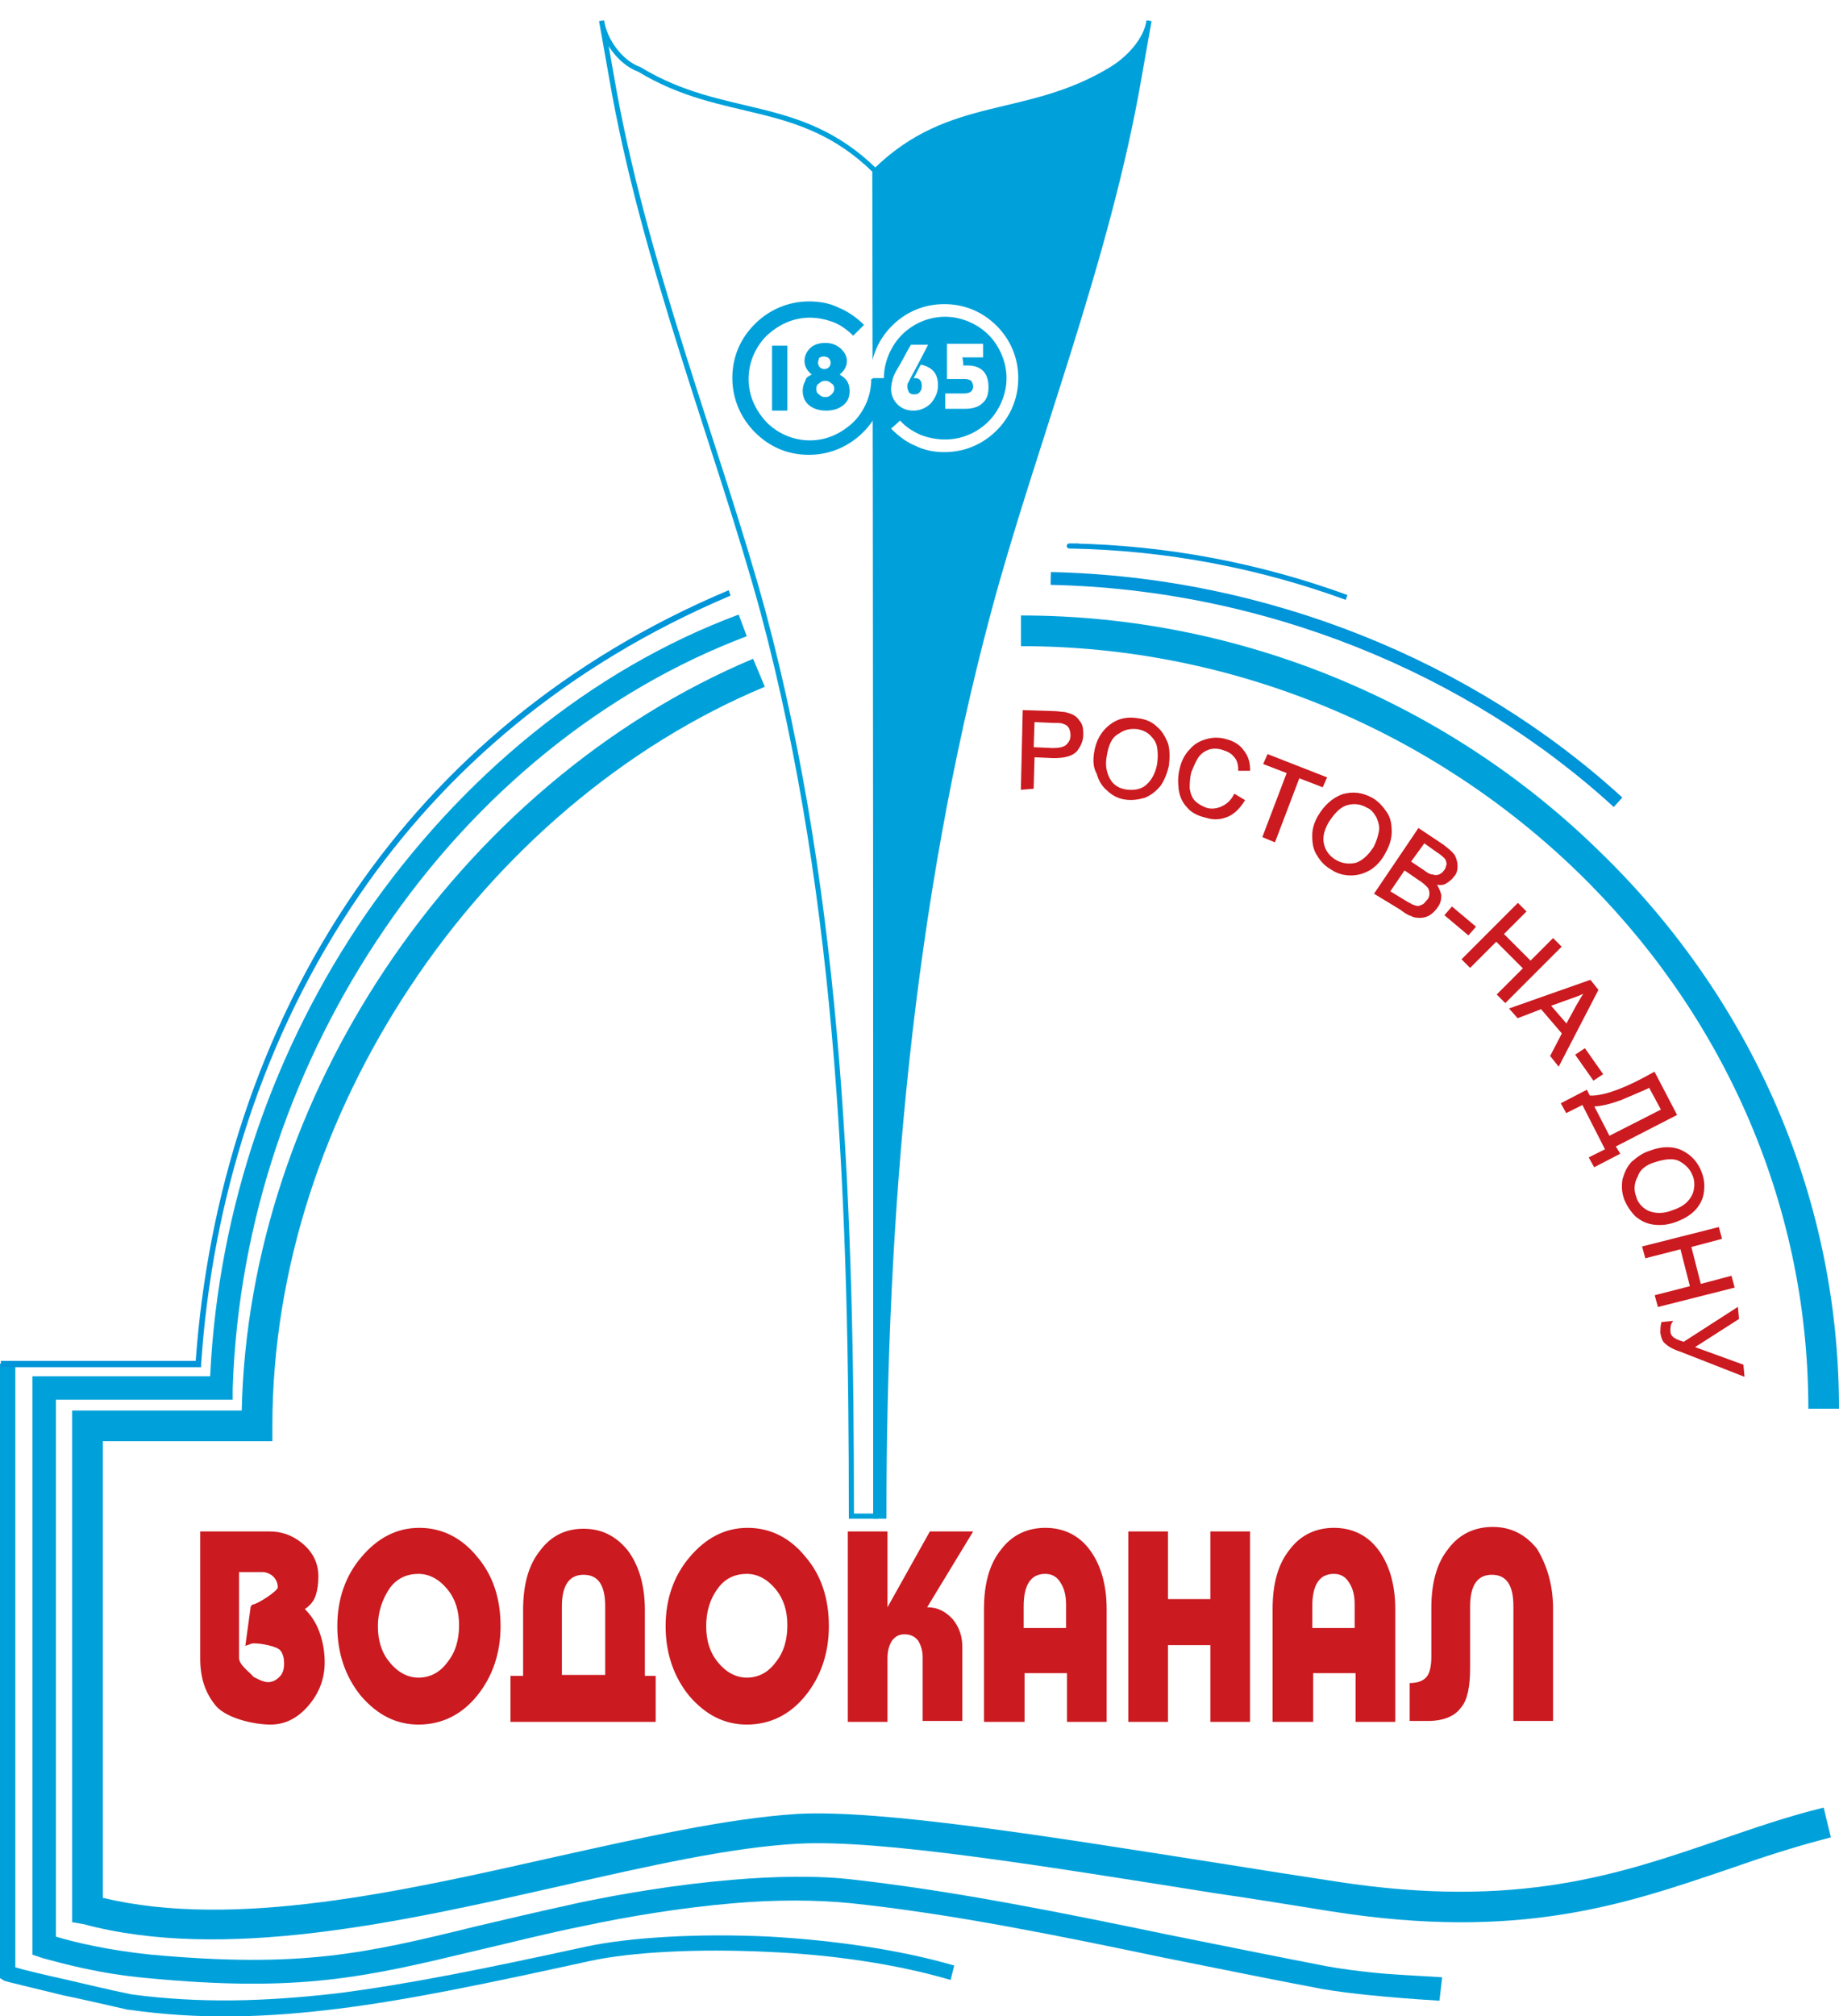
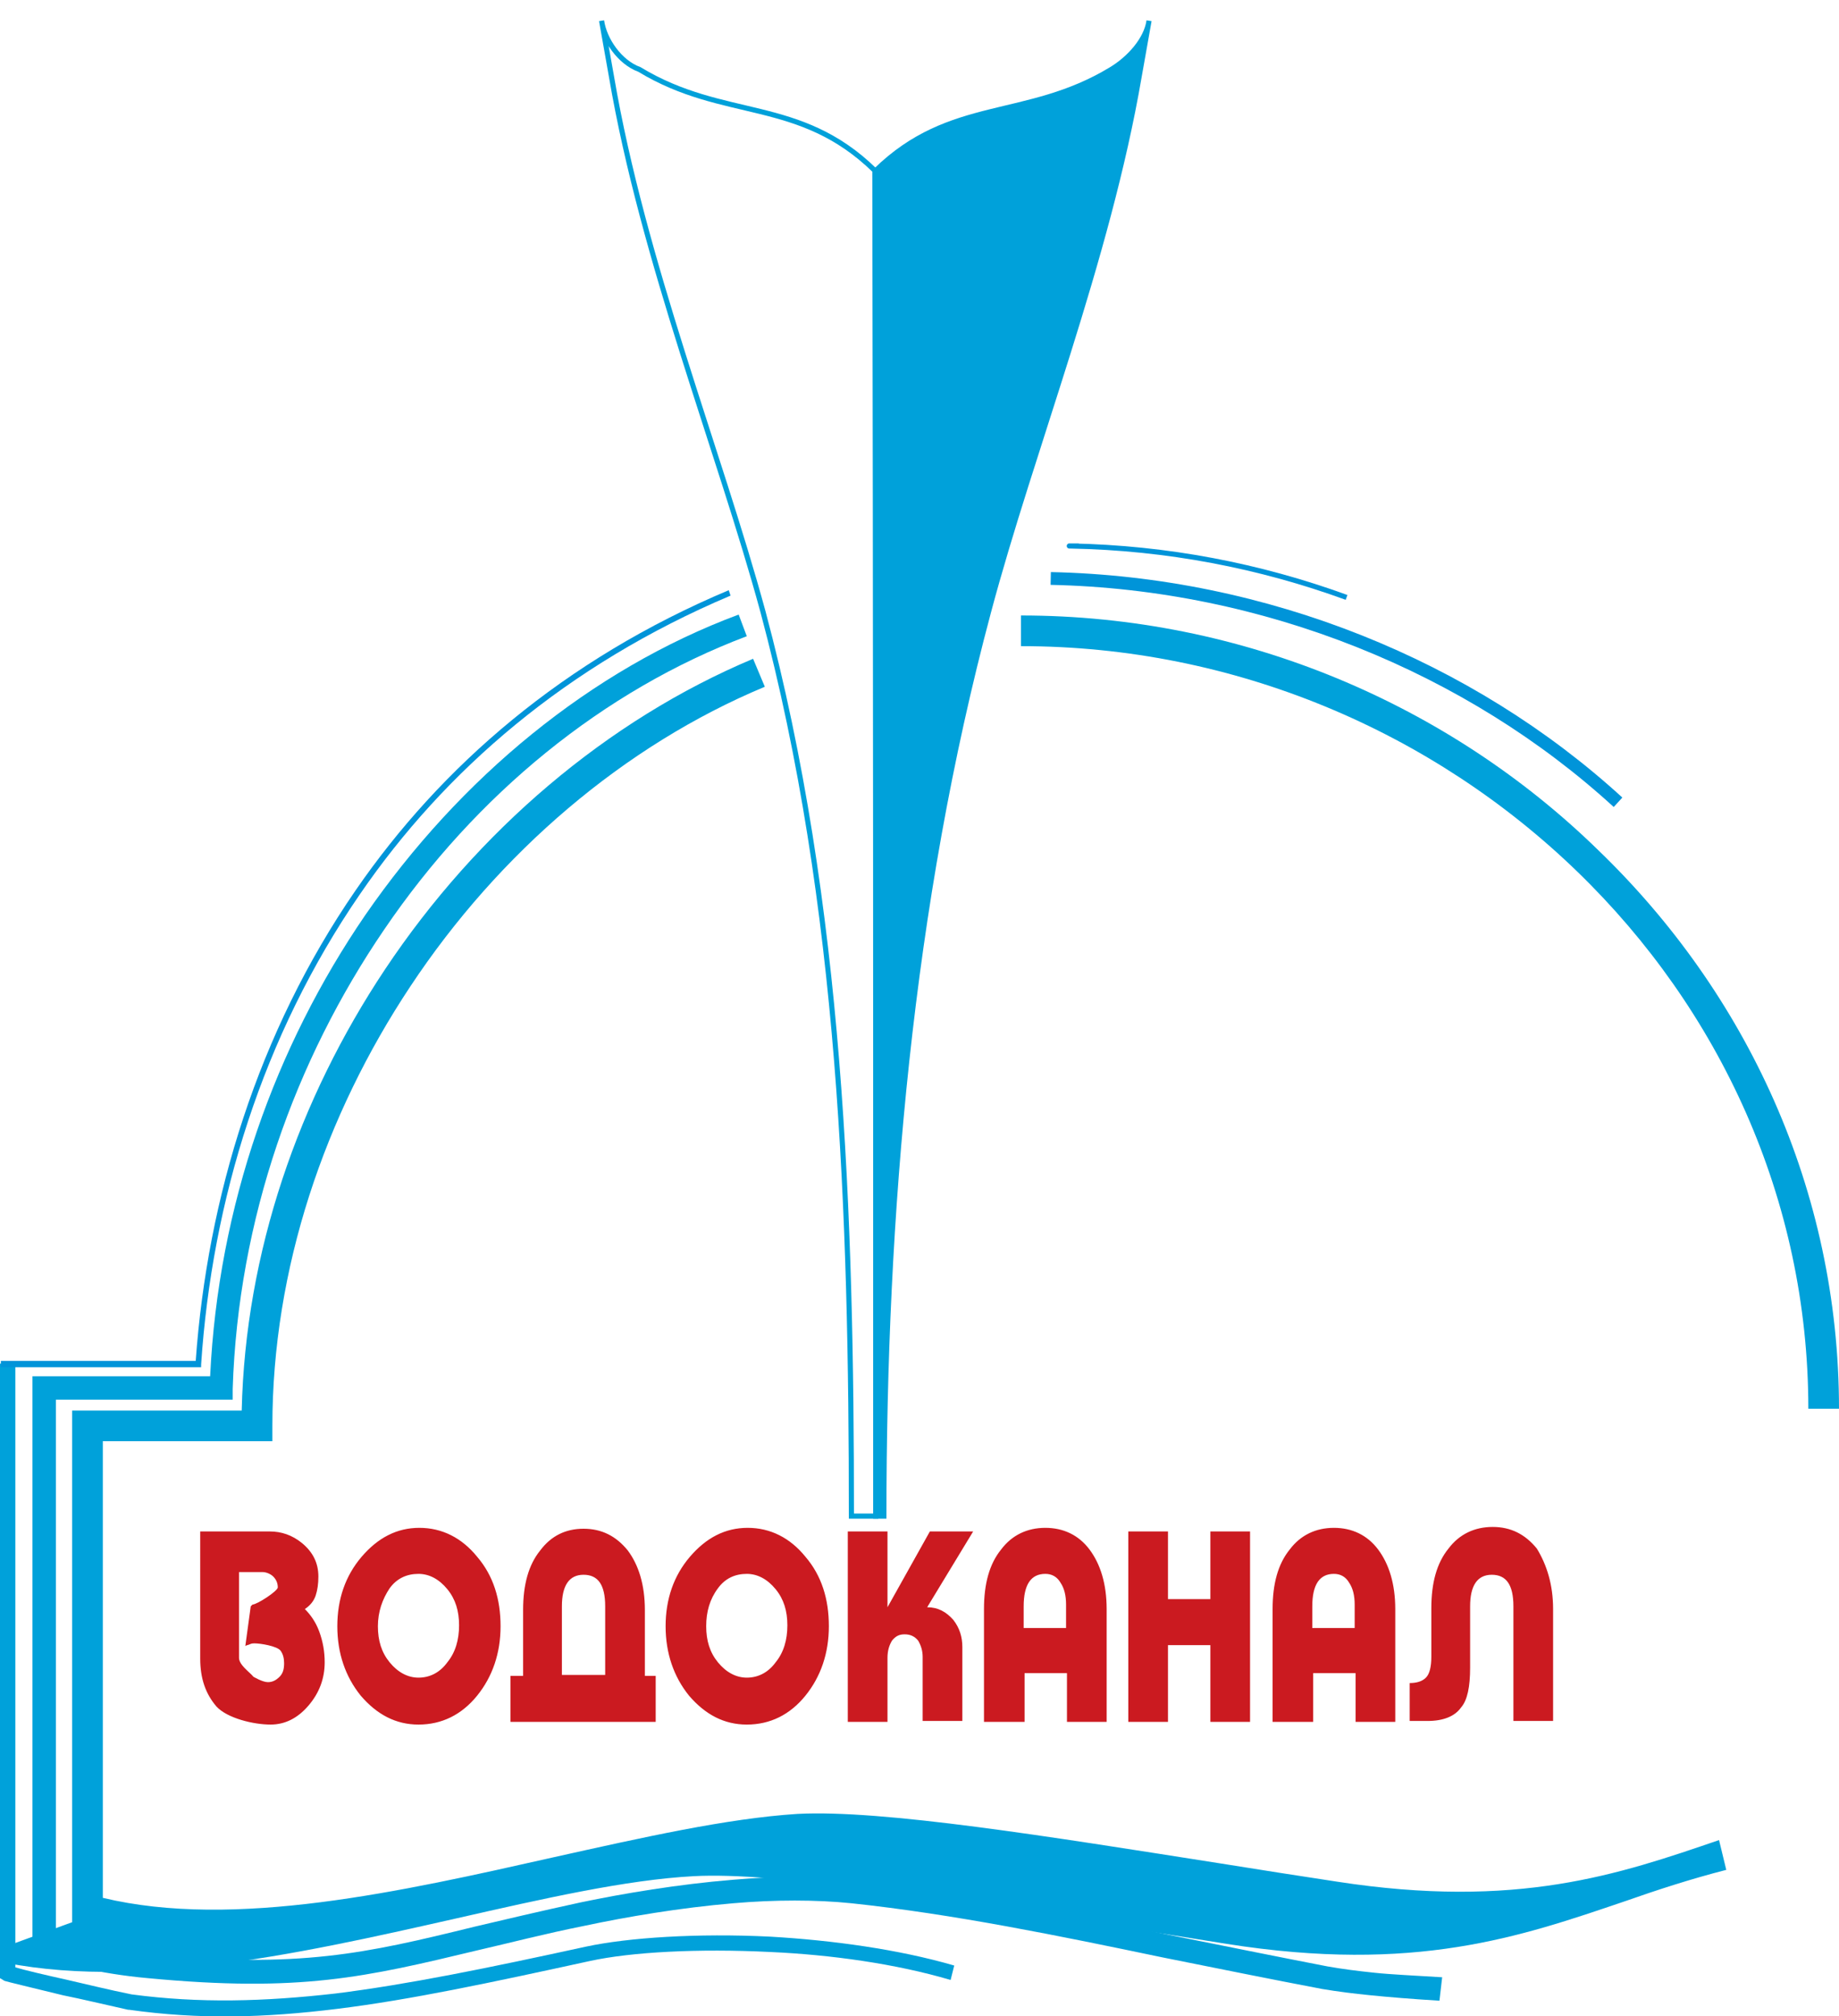
<svg xmlns="http://www.w3.org/2000/svg" xmlns:xlink="http://www.w3.org/1999/xlink" version="1.1" id="Слой_1" x="0px" y="0px" viewBox="0 0 203.9 223.4" style="enable-background:new 0 0 203.9 223.4;" xml:space="preserve">
  <style type="text/css"> .st0{fill-rule:evenodd;clip-rule:evenodd;fill:none;stroke:#00A1DA;stroke-width:0.567;stroke-miterlimit:22.926;} .st1{fill-rule:evenodd;clip-rule:evenodd;fill:#00A1DA;stroke:#00A1DA;stroke-width:0.567;stroke-miterlimit:22.926;} .st2{fill-rule:evenodd;clip-rule:evenodd;fill:#00A1DA;} .st3{fill-rule:evenodd;clip-rule:evenodd;fill:none;stroke:#0094D9;stroke-width:1.417;stroke-miterlimit:22.926;} .st4{fill-rule:evenodd;clip-rule:evenodd;fill:#0094D9;} .st5{fill-rule:evenodd;clip-rule:evenodd;fill:none;stroke:#0094D9;stroke-width:0.567;stroke-miterlimit:22.926;} .st6{fill-rule:evenodd;clip-rule:evenodd;fill:#CB1A20;stroke:#CB1A20;stroke-width:0.216;stroke-miterlimit:22.926;} .st7{fill-rule:evenodd;clip-rule:evenodd;fill:#CB1A20;} .st8{fill-rule:evenodd;clip-rule:evenodd;fill:#FFFFFF;} </style>
  <g>
    <path class="st0" d="M97.1,168h-2.7c0-33.4-1.1-67.7-9.8-100.2C79.7,49.8,71.3,29,67.8,8.5l-1.1-6.2c0.3,2.1,2,4.6,4.2,5.4 c9.4,5.7,17.7,3,26.1,11.2C97.1,69.8,97.1,117.1,97.1,168z" />
    <g>
      <defs>
        <path id="SVGID_1_" d="M97.1,168.2h-2.7h-0.2V168c0-16.7-0.3-33.6-1.7-50.4c-1.4-16.8-3.8-33.5-8.2-49.7 c-2-7.5-5.2-15.5-8.6-23.8c-4.7-11.6-9.5-23.6-11.6-35.6l-1-5.9c0-0.1,0-0.2-0.1-0.3l0,0h0l0,0l0.4-0.1l0.1,0.3 c0.2,1,0.7,2,1.4,2.8c0.7,0.9,1.6,1.7,2.7,2.1c3.9,1.5,8.1,2.1,12.4,2.6c6.1,0.8,12.2,1.6,17.2,5.2l0.1,0.1v0.1V168v0.2H97.1z" />
      </defs>
      <clipPath id="SVGID_2_">
        <use xlink:href="#SVGID_1_" style="overflow:visible;" />
      </clipPath>
      <g style="clip-path:url(#SVGID_2_);">
        <image style="overflow:visible;" width="185" height="897" transform="matrix(0.185 0 0 0.185 63.12 2.285)"> </image>
      </g>
    </g>
    <g>
      <g>
        <defs>
          <rect id="SVGID_3_" x="97.4" y="0" width="35.4" height="170.5" />
        </defs>
        <clipPath id="SVGID_4_">
          <use xlink:href="#SVGID_3_" style="overflow:visible;" />
        </clipPath>
        <g style="clip-path:url(#SVGID_4_);">
          <image style="overflow:visible;" width="192" height="922" transform="matrix(0.184 0 0 0.185 97.395 0)"> </image>
        </g>
      </g>
    </g>
    <path class="st1" d="M98,168h-0.9c0-50.9,0-98.2,0-149.1c8.3-8.1,16.7-5.5,26.1-11.2c2-1.2,3.9-3.3,4.2-5.4l-1.1,6.2 c-3.5,20.4-11.9,41.3-16.7,59.3C100.9,100.3,98,134.6,98,168z" />
    <path class="st2" d="M159.6,221.7c-3.2-0.2-5.6-0.4-7.6-0.6c-2-0.2-3.6-0.4-5.4-0.7c-5.8-1.1-11.7-2.3-17.7-3.5 c-11.5-2.4-23.2-4.8-34.5-6c-3.9-0.4-8.5-0.4-13.1,0c-5.9,0.5-11.8,1.5-16.5,2.5c-4.5,0.9-8.3,1.9-11.8,2.7 c-12.5,3-19.7,4.7-36.6,3.1c-5.6-0.5-9.7-1.7-11.6-2.2l-0.3-0.1l-0.9-0.3l0-1l0-61.8v-1.3l1.3,0l18.4,0 c0.9-18.9,7.2-36.5,17.2-51.1C51,86.2,65.5,74.2,81.9,68.1l0.9,2.4c-15.9,6-30,17.5-40.2,32.5c-9.9,14.5-16.2,32.1-16.8,50.9l0,1.2 l-1.2,0l-18.4,0l0,59.5c2,0.6,5.7,1.5,10.6,2c16.5,1.5,23.6-0.1,35.8-3.1c3.4-0.8,7.2-1.7,11.8-2.7c4.8-1,10.8-2,16.8-2.5 c4.7-0.4,9.5-0.5,13.6,0c11.4,1.3,23.2,3.7,34.8,6.1c6,1.2,11.9,2.4,17.6,3.5c1.7,0.3,3.3,0.5,5.2,0.7c1.9,0.2,4.3,0.3,7.5,0.5 L159.6,221.7z" />
    <path class="st2" d="M105.4,219.4c-6.1-1.8-13.3-2.8-20-3.1c-8-0.4-15.4,0-20,1c-11,2.4-19.9,4.3-28,5.3c-8.1,1-15.3,1.2-23.1,0.1 l-0.1,0c-2.7-0.6-5.2-1.2-7.2-1.6v0c-3.7-0.9-6.2-1.5-6.5-1.6L0,219.2v-0.6v-67.5h1.7V218c1,0.3,3.1,0.8,5.8,1.4l0,0 c2.2,0.5,4.6,1.1,7.1,1.6c7.5,1,14.7,0.8,22.6-0.1c8-1,16.8-2.8,27.8-5.2c4.7-1,12.3-1.5,20.4-1.1c6.9,0.4,14.2,1.4,20.4,3.2 L105.4,219.4z" />
-     <path class="st2" d="M84.8,76.1c-15.6,6.5-29.5,18.4-39.3,33.2C36,123.6,30.2,140.6,30.2,158v1.7l-1.7,0l-17.1,0l0,50.6 c14.6,3.5,33.1-0.7,50-4.5c9.9-2.2,19.2-4.3,27-4.8c9.4-0.5,27.9,2.5,47,5.5c4.4,0.7,8.8,1.4,12.8,2c20,3.1,31.3-0.8,42.4-4.6 c3.8-1.3,7.5-2.6,11.6-3.6l0.8,3.3c-3.9,1-7.6,2.2-11.3,3.5c-11.5,3.9-23.2,8-44.1,4.7c-4.4-0.7-8.6-1.4-12.8-2 c-18.9-3-37.2-6-46.3-5.5c-7.5,0.4-16.7,2.5-26.4,4.7c-17.7,4-37.3,8.4-52.9,4.2L8,213v-1.3L8,158l0-1.7l1.7,0l17.1,0 c0.4-17.5,6.3-34.5,15.9-48.9C52.9,92.1,67.3,79.8,83.5,73L84.8,76.1L84.8,76.1z M113.2,68.2v3.4c23.7,0,45.7,9.5,61.7,25 c15.7,15.2,25.6,36.2,25.6,59.5h3.4c0-24.3-10.3-46.1-26.7-61.9C160.7,78.1,137.8,68.2,113.2,68.2z" />
+     <path class="st2" d="M84.8,76.1c-15.6,6.5-29.5,18.4-39.3,33.2C36,123.6,30.2,140.6,30.2,158v1.7l-1.7,0l-17.1,0l0,50.6 c14.6,3.5,33.1-0.7,50-4.5c9.9-2.2,19.2-4.3,27-4.8c9.4-0.5,27.9,2.5,47,5.5c4.4,0.7,8.8,1.4,12.8,2c20,3.1,31.3-0.8,42.4-4.6 l0.8,3.3c-3.9,1-7.6,2.2-11.3,3.5c-11.5,3.9-23.2,8-44.1,4.7c-4.4-0.7-8.6-1.4-12.8-2 c-18.9-3-37.2-6-46.3-5.5c-7.5,0.4-16.7,2.5-26.4,4.7c-17.7,4-37.3,8.4-52.9,4.2L8,213v-1.3L8,158l0-1.7l1.7,0l17.1,0 c0.4-17.5,6.3-34.5,15.9-48.9C52.9,92.1,67.3,79.8,83.5,73L84.8,76.1L84.8,76.1z M113.2,68.2v3.4c23.7,0,45.7,9.5,61.7,25 c15.7,15.2,25.6,36.2,25.6,59.5h3.4c0-24.3-10.3-46.1-26.7-61.9C160.7,78.1,137.8,68.2,113.2,68.2z" />
    <path class="st3" d="M179.4,88.9c-16.4-15-39.1-24.3-62.9-24.8" />
    <path class="st4" d="M81,66c-18.2,7.7-31.7,19.4-41.1,33.1c-10.8,15.7-16.4,34-17.6,52.1l0,0.3h-0.3l-21.9,0v-0.7l21.6,0 c1.3-18.1,6.9-36.4,17.7-52.1c9.5-13.8,23.1-25.6,41.4-33.3L81,66z" />
    <path class="st5" d="M149.3,66.2c-9.6-3.5-19.9-5.5-30.6-5.7c-0.7,0,1.4,0,0.7,0" />
-     <path class="st6" d="M113.3,87.4l0.2-8.6l3.2,0.1c0.6,0,1,0.1,1.3,0.1c0.4,0.1,0.8,0.2,1.1,0.4c0.3,0.2,0.5,0.5,0.7,0.8 c0.2,0.4,0.2,0.8,0.2,1.2c0,0.7-0.3,1.3-0.7,1.8c-0.5,0.5-1.3,0.7-2.5,0.7l-2.2-0.1l-0.1,3.5L113.3,87.4L113.3,87.4z M114.5,82.9 l2.2,0.1c0.7,0,1.3-0.1,1.6-0.4c0.3-0.3,0.5-0.6,0.5-1.1c0-0.4-0.1-0.7-0.2-0.9c-0.2-0.3-0.4-0.4-0.7-0.5c-0.2-0.1-0.5-0.1-1.1-0.1 l-2.2-0.1L114.5,82.9L114.5,82.9z M121.4,83.5c0.2-1.4,0.8-2.4,1.7-3.1c0.9-0.7,1.9-0.9,3.1-0.7c0.8,0.1,1.5,0.4,2,0.9 c0.6,0.5,0.9,1.1,1.2,1.8c0.2,0.7,0.2,1.5,0.1,2.4c-0.2,0.9-0.5,1.6-0.9,2.2c-0.5,0.6-1,1-1.7,1.3c-0.7,0.2-1.4,0.3-2.1,0.2 c-0.8-0.1-1.5-0.5-2-1c-0.6-0.5-0.9-1.1-1.1-1.8C121.3,85,121.3,84.3,121.4,83.5L121.4,83.5z M122.6,83.8c-0.2,1,0,1.9,0.4,2.6 c0.4,0.7,1.1,1.1,1.9,1.2c0.8,0.1,1.6,0,2.2-0.5c0.6-0.5,1.1-1.3,1.3-2.4c0.1-0.7,0.1-1.3,0-1.9c-0.1-0.6-0.4-1-0.8-1.4 c-0.4-0.4-0.9-0.6-1.4-0.7c-0.8-0.1-1.5,0-2.2,0.5C123.2,81.6,122.8,82.5,122.6,83.8L122.6,83.8z M136.9,88.1l1,0.6 c-0.5,0.8-1.1,1.4-1.8,1.7c-0.7,0.3-1.5,0.4-2.4,0.1c-0.9-0.2-1.6-0.6-2-1.1c-0.5-0.5-0.8-1.2-0.9-1.9c-0.1-0.8-0.1-1.5,0.1-2.3 c0.2-0.9,0.6-1.6,1.1-2.1c0.5-0.6,1.1-0.9,1.8-1.1c0.7-0.2,1.4-0.2,2.1,0c0.8,0.2,1.5,0.6,1.9,1.2c0.5,0.6,0.7,1.3,0.7,2.1l-1.1,0 c0-0.7-0.2-1.2-0.5-1.5c-0.3-0.4-0.7-0.6-1.3-0.8c-0.6-0.2-1.2-0.2-1.7,0c-0.5,0.2-0.9,0.5-1.2,1c-0.3,0.5-0.5,1-0.7,1.5 c-0.2,0.7-0.2,1.4-0.2,1.9c0.1,0.6,0.3,1.1,0.6,1.4c0.4,0.4,0.8,0.6,1.3,0.8c0.6,0.2,1.2,0.1,1.7-0.1 C136.1,89.2,136.6,88.7,136.9,88.1L136.9,88.1z M140.1,92.7l2.7-7.1l-2.6-1l0.4-0.9l6.4,2.5l-0.4,0.9l-2.6-1l-2.7,7.1L140.1,92.7 L140.1,92.7z M146.2,90.5c-0.4,0.7-0.6,1.4-0.6,2.1c0,0.8,0.1,1.5,0.5,2.1c0.4,0.7,0.9,1.2,1.6,1.6c0.6,0.4,1.3,0.6,2.1,0.6 c0.7,0,1.4-0.2,2.1-0.6c0.6-0.4,1.2-1,1.6-1.8c0.4-0.7,0.7-1.5,0.7-2.3c0-0.8-0.1-1.5-0.5-2.1c-0.4-0.6-0.9-1.2-1.6-1.6 c-1.1-0.6-2.1-0.7-3.2-0.4C147.8,88.5,146.9,89.3,146.2,90.5L146.2,90.5z M147.2,91.1c-0.5,0.9-0.7,1.7-0.5,2.5 c0.2,0.8,0.7,1.4,1.4,1.8c0.7,0.4,1.5,0.5,2.3,0.3c0.8-0.3,1.4-0.9,2-1.8c0.3-0.6,0.5-1.2,0.6-1.8c0.1-0.6-0.1-1.1-0.3-1.6 c-0.3-0.5-0.6-0.9-1.1-1.1c-0.7-0.4-1.4-0.5-2.2-0.3C148.6,89.3,147.9,90,147.2,91.1L147.2,91.1z M152.5,99l4.8-7.1l2.7,1.8 c0.5,0.4,0.9,0.7,1.2,1.1c0.2,0.4,0.3,0.8,0.3,1.2c0,0.4-0.1,0.8-0.4,1.1c-0.2,0.3-0.5,0.5-0.8,0.7c-0.3,0.2-0.7,0.2-1.2,0.1 c0.3,0.4,0.5,0.9,0.6,1.3c0,0.5-0.1,0.9-0.4,1.3c-0.2,0.3-0.5,0.6-0.8,0.8c-0.3,0.2-0.7,0.3-1,0.3c-0.3,0-0.7,0-1-0.2 c-0.4-0.1-0.8-0.4-1.2-0.7L152.5,99L152.5,99z M156.3,95.5l1.5,1c0.4,0.3,0.7,0.5,1,0.5c0.3,0.1,0.5,0.1,0.8,0 c0.2-0.1,0.4-0.2,0.6-0.5c0.2-0.2,0.2-0.5,0.3-0.7c0-0.3-0.1-0.5-0.2-0.7c-0.2-0.2-0.5-0.5-1-0.8l-1.4-1L156.3,95.5L156.3,95.5z M154,98.8l1.7-2.5l1.6,1.1c0.5,0.3,0.8,0.6,1,0.8c0.2,0.2,0.3,0.5,0.3,0.8c0,0.3-0.1,0.6-0.3,0.8c-0.2,0.2-0.3,0.4-0.5,0.5 c-0.2,0.1-0.4,0.2-0.6,0.2c-0.2,0-0.4-0.1-0.7-0.2c-0.1-0.1-0.4-0.2-0.7-0.4L154,98.8L154,98.8z M160.3,101.4l2.5,2.1l0.7-0.8 l-2.5-2.1L160.3,101.4L160.3,101.4z M162.2,106.3l6.1-6.1l0.8,0.8l-2.5,2.5l3.1,3.1l2.5-2.5l0.8,0.8l-6.1,6.1l-0.8-0.8l2.9-2.9 l-3.1-3.1l-2.9,2.9L162.2,106.3L162.2,106.3z M167.5,111.8l0.8,0.9l2.6-1l2.4,2.8l-1.3,2.5l0.8,1l4.3-8.3l-0.8-1L167.5,111.8 L167.5,111.8z M171.8,111.4l1.9,2.2l1.2-2.2c0.4-0.7,0.7-1.2,1-1.6c-0.5,0.3-1,0.5-1.6,0.7L171.8,111.4L171.8,111.4z M174.8,116.9 l0.9-0.6l1.9,2.7l-0.9,0.6L174.8,116.9L174.8,116.9z M183.4,118.9l-1.1,0.6c-2.8,1.5-4.9,2.1-6.1,2l-0.3-0.6l-2.7,1.4l0.5,0.9 l1.8-0.9l2.6,5.1l-1.8,0.9l0.5,0.9l2.7-1.4L179,127l6.8-3.5L183.4,118.9L183.4,118.9z M184.3,123l-5.9,3l-1.8-3.5 c0.9,0,2-0.3,3.1-0.7c1.2-0.5,2.1-0.9,2.8-1.2l0.4-0.2L184.3,123L184.3,123z M183,127.6c1.3-0.5,2.5-0.5,3.5,0 c1,0.5,1.7,1.3,2.1,2.4c0.3,0.8,0.3,1.5,0.2,2.2c-0.1,0.7-0.5,1.4-1,1.9c-0.5,0.5-1.2,0.9-2,1.2c-0.8,0.3-1.6,0.4-2.4,0.3 c-0.8-0.1-1.4-0.4-2-0.9c-0.5-0.5-0.9-1.1-1.2-1.8c-0.3-0.8-0.3-1.5-0.2-2.2c0.2-0.7,0.5-1.4,1-1.9 C181.7,128.2,182.3,127.8,183,127.6L183,127.6z M183.4,128.7c1.2-0.4,2.2-0.5,2.9-0.1c0.7,0.4,1.2,0.9,1.5,1.7 c0.2,0.5,0.2,1.1,0.1,1.6c-0.1,0.5-0.4,1-0.8,1.4c-0.4,0.4-1,0.7-1.6,0.9c-1,0.4-1.9,0.4-2.7,0.1c-0.7-0.3-1.3-0.9-1.5-1.7 c-0.3-0.8-0.2-1.6,0.2-2.3C181.7,129.6,182.4,129,183.4,128.7L183.4,128.7z M182.2,138.2l8.3-2.1l0.3,1.1l-3.4,0.9l1.1,4.3l3.4-0.9 l0.3,1.1l-8.3,2.1l-0.3-1.1l3.9-1l-1.1-4.3l-3.9,1L182.2,138.2L182.2,138.2z M192.6,145l0.1,1.1l-5,3.2l5.5,2l0.1,1.1l-6.9-2.7 c-0.9-0.3-1.4-0.6-1.7-0.9c-0.3-0.2-0.4-0.6-0.5-1.1c0-0.3,0-0.7,0.1-1.1l1-0.1c-0.2,0.3-0.2,0.6-0.2,1c0,0.3,0.1,0.5,0.3,0.7 c0.2,0.2,0.6,0.4,1.3,0.6L192.6,145z" />
    <path class="st7" d="M26.5,174.3v9.4c0,0.8,1.2,1.6,1.6,2.1c0,0,1,0.6,1.6,0.6c0.5,0,0.9-0.2,1.3-0.6c0.4-0.4,0.5-0.9,0.5-1.5 c0-0.5-0.1-1-0.4-1.4c-0.4-0.5-2.2-0.8-2.9-0.8c-0.1,0-0.3,0-0.5,0.1c-0.2,0.1-0.4,0.1-0.5,0.2l0.6-4.4l0.2-0.2 c0.5,0,2.8-1.5,2.8-1.9c0-0.5-0.2-0.9-0.5-1.2c-0.3-0.3-0.8-0.5-1.2-0.5H26.5L26.5,174.3z M22.1,169.7h7.8c1.3,0,2.5,0.4,3.6,1.3 c1.2,1,1.8,2.2,1.8,3.7c0,0.8-0.1,1.5-0.3,2.1c-0.2,0.6-0.6,1.1-1.2,1.5c0.6,0.6,1.2,1.4,1.6,2.5c0.4,1.1,0.6,2.2,0.6,3.4 c0,1.8-0.6,3.4-1.8,4.8c-1.2,1.4-2.6,2.1-4.2,2.1c-1.9,0-4.8-0.7-6-2c-1.2-1.4-1.8-3.1-1.8-5.3V169.7L22.1,169.7z M37.4,180.2 c0-3,0.9-5.6,2.7-7.7c1.8-2.1,3.9-3.2,6.4-3.2c2.5,0,4.7,1.1,6.4,3.2c1.8,2.1,2.6,4.7,2.6,7.7c0,3-0.9,5.6-2.6,7.7 c-1.7,2.1-3.9,3.2-6.5,3.2c-2.5,0-4.6-1.1-6.4-3.2C38.3,185.8,37.4,183.2,37.4,180.2L37.4,180.2z M41.9,180.2c0,1.6,0.4,2.9,1.3,4 c0.9,1.1,2,1.7,3.2,1.7c1.3,0,2.4-0.6,3.2-1.7c0.9-1.1,1.3-2.5,1.3-4.1c0-1.6-0.4-2.9-1.3-4c-0.9-1.1-2-1.7-3.2-1.7 c-1.3,0-2.4,0.5-3.2,1.6C42.4,177.2,41.9,178.6,41.9,180.2L41.9,180.2z M64.7,169.4c2,0,3.6,0.8,4.9,2.4c1.2,1.6,1.9,3.8,1.9,6.6 v7.3h1.2v5.1H56.6v-5.1H58v-7.3c0-2.8,0.6-5,1.9-6.6C61.1,170.2,62.7,169.4,64.7,169.4L64.7,169.4z M67.1,185.6V178 c0-2.4-0.8-3.5-2.4-3.5c-1.6,0-2.4,1.2-2.4,3.5v7.6H67.1L67.1,185.6z M73.8,180.2c0-3,0.9-5.6,2.7-7.7c1.8-2.1,3.9-3.2,6.4-3.2 c2.5,0,4.7,1.1,6.4,3.2c1.8,2.1,2.6,4.7,2.6,7.7c0,3-0.9,5.6-2.6,7.7c-1.7,2.1-3.9,3.2-6.5,3.2c-2.5,0-4.6-1.1-6.4-3.2 C74.7,185.8,73.8,183.2,73.8,180.2L73.8,180.2z M78.3,180.2c0,1.6,0.4,2.9,1.3,4c0.9,1.1,2,1.7,3.2,1.7c1.3,0,2.4-0.6,3.2-1.7 c0.9-1.1,1.3-2.5,1.3-4.1c0-1.6-0.4-2.9-1.3-4c-0.9-1.1-2-1.7-3.2-1.7c-1.3,0-2.4,0.5-3.2,1.6C78.7,177.2,78.3,178.6,78.3,180.2 L78.3,180.2z M94,169.7h4.4v8.4l4.7-8.4h4.8l-5.1,8.4c1.2,0,2.1,0.5,2.9,1.4c0.7,0.9,1,1.9,1,3v8.2h-4.4v-7.1 c0-0.7-0.2-1.3-0.5-1.8c-0.4-0.5-0.9-0.7-1.5-0.7c-0.6,0-1,0.2-1.4,0.7c-0.3,0.5-0.5,1.1-0.5,1.9v7.1H94V169.7L94,169.7z M109.1,190.8v-12.5c0-2.8,0.6-5,1.9-6.6c1.2-1.6,2.9-2.4,4.9-2.4s3.7,0.8,4.9,2.4c1.2,1.6,1.9,3.8,1.9,6.6v12.5h-4.4v-5.4h-4.7 v5.4H109.1L109.1,190.8z M115.9,174.4c-1.6,0-2.4,1.2-2.4,3.6v2.4h4.7v-2.6c0-1-0.2-1.8-0.6-2.4 C117.2,174.7,116.6,174.4,115.9,174.4L115.9,174.4z M125.1,190.8v-21.1h4.4v7.5h4.7v-7.5h4.4v21.1h-4.4v-8.5h-4.7v8.5H125.1 L125.1,190.8z M141.1,190.8v-12.5c0-2.8,0.6-5,1.9-6.6c1.2-1.6,2.9-2.4,4.9-2.4c2,0,3.7,0.8,4.9,2.4c1.2,1.6,1.9,3.8,1.9,6.6v12.5 h-4.4v-5.4h-4.7v5.4H141.1L141.1,190.8z M147.9,174.4c-1.6,0-2.4,1.2-2.4,3.6v2.4h4.7v-2.6c0-1-0.2-1.8-0.6-2.4 C149.2,174.7,148.6,174.4,147.9,174.4L147.9,174.4z M172.2,178.3v12.4h-4.4V178c0-2.4-0.8-3.5-2.4-3.5c-1.6,0-2.4,1.2-2.4,3.5v6.8 c0,2.1-0.3,3.6-1,4.4c-0.7,1-2,1.5-3.7,1.5h-2v-4.2c0.8,0,1.4-0.2,1.8-0.6c0.4-0.4,0.6-1.2,0.6-2.3v-5.4c0-2.8,0.6-5,1.9-6.6 c1.2-1.6,2.9-2.4,4.9-2.4c2,0,3.6,0.8,4.9,2.4C171.5,173.4,172.2,175.6,172.2,178.3z" />
-     <path class="st2" d="M98.2,41.9c0,2.3-0.9,4.4-2.5,6l0,0c-1.5,1.5-3.6,2.5-6,2.5s-4.4-0.9-6-2.5h0c-1.5-1.5-2.5-3.6-2.5-6 s0.9-4.4,2.5-6c1.5-1.5,3.6-2.5,6-2.5c1.2,0,2.3,0.2,3.3,0.7c1,0.4,2,1.1,2.8,1.9l-1.2,1.2c-0.6-0.6-1.4-1.2-2.2-1.5 c-0.8-0.3-1.7-0.5-2.6-0.5c-1.9,0-3.5,0.8-4.8,2c-1.2,1.2-2,2.9-2,4.8s0.8,3.5,2,4.8l0,0c1.2,1.2,2.9,2,4.8,2s3.5-0.8,4.8-2 c1.2-1.2,2-2.9,2-4.8H98.2z" />
-     <path class="st8" d="M96.5,41.9c0-2.3,0.9-4.3,2.4-5.8c1.5-1.5,3.5-2.4,5.8-2.4c2.3,0,4.3,0.9,5.8,2.4c1.5,1.5,2.4,3.5,2.4,5.8 s-0.9,4.3-2.4,5.8c-1.5,1.5-3.5,2.4-5.8,2.4c-1.1,0-2.2-0.2-3.2-0.7c-1-0.4-1.9-1.1-2.7-1.9l1-0.9c0.6,0.7,1.4,1.2,2.3,1.6 c0.8,0.3,1.7,0.5,2.7,0.5c1.9,0,3.6-0.8,4.8-2c1.2-1.2,2-3,2-4.8s-0.8-3.6-2-4.8c-1.2-1.2-3-2-4.8-2c-1.9,0-3.6,0.8-4.8,2 c-1.2,1.2-2,3-2,4.8H96.5z" />
-     <path class="st2" d="M85.6,45.5v-7.2h1.7v7.2H85.6L85.6,45.5z M90.7,40.2c0,0.2,0.1,0.4,0.2,0.5c0.1,0.1,0.3,0.2,0.5,0.2 c0.2,0,0.4-0.1,0.5-0.2c0.1-0.1,0.2-0.3,0.2-0.5c0-0.2-0.1-0.4-0.2-0.5c-0.1-0.1-0.3-0.2-0.6-0.2c-0.2,0-0.4,0.1-0.5,0.2 C90.8,39.8,90.7,40,90.7,40.2L90.7,40.2z M90.5,43.1c0,0.3,0.1,0.5,0.3,0.6c0.2,0.2,0.4,0.3,0.7,0.3c0.3,0,0.5-0.1,0.7-0.3 c0.2-0.2,0.3-0.4,0.3-0.6c0-0.3-0.1-0.5-0.3-0.6c-0.2-0.2-0.4-0.3-0.7-0.3c-0.3,0-0.5,0.1-0.7,0.3C90.6,42.6,90.5,42.8,90.5,43.1 L90.5,43.1z M90,41.5c-0.5-0.4-0.8-0.9-0.8-1.5c0-0.5,0.2-1,0.6-1.4c0.4-0.4,1-0.6,1.7-0.6c0.7,0,1.2,0.2,1.7,0.6 c0.4,0.4,0.7,0.8,0.7,1.4c0,0.6-0.3,1.1-0.8,1.5c0.3,0.2,0.6,0.4,0.8,0.7c0.2,0.3,0.3,0.7,0.3,1.1c0,0.7-0.2,1.2-0.7,1.6 c-0.5,0.4-1.1,0.6-1.9,0.6c-0.8,0-1.4-0.2-1.9-0.6c-0.5-0.4-0.7-1-0.7-1.6c0-0.4,0.1-0.8,0.3-1.1C89.3,41.9,89.6,41.7,90,41.5 L90,41.5z M100.9,42c-0.1,0.2-0.2,0.4-0.2,0.4c-0.1,0.1-0.1,0.3-0.1,0.4c0,0.3,0.1,0.5,0.2,0.7c0.2,0.2,0.4,0.2,0.6,0.2 c0.3,0,0.5-0.1,0.6-0.3c0.2-0.2,0.2-0.4,0.2-0.7c0-0.3-0.1-0.5-0.2-0.6c-0.2-0.2-0.4-0.2-0.7-0.2c0.3-0.5,0.5-1,0.8-1.5 c1.3,0.3,1.9,1,1.9,2.3c0,0.8-0.3,1.4-0.8,2c-0.5,0.5-1.2,0.8-1.9,0.8c-0.7,0-1.3-0.2-1.8-0.7c-0.5-0.5-0.7-1.1-0.7-1.7 c0-0.4,0.1-0.8,0.2-1.2c0.1-0.3,0.3-0.7,0.6-1.2c0.5-0.8,0.9-1.7,1.4-2.5c0.6,0,1.3,0,1.9,0C102.3,39.4,101.6,40.7,100.9,42 L100.9,42z M106.8,40.5c0.2,0,0.4,0,0.5,0c0.7,0,1.3,0.2,1.7,0.6c0.4,0.4,0.6,1,0.6,1.8c0,0.8-0.2,1.4-0.7,1.8 c-0.4,0.4-1.1,0.6-1.9,0.6c-0.7,0-1.5,0-2.2,0c0-0.6,0-1.1,0-1.7c0.7,0,1.4,0,2.1,0c0.7,0,1-0.3,1-0.8c0-0.2-0.1-0.4-0.2-0.6 c-0.2-0.1-0.4-0.2-0.7-0.2c-0.7,0-1.3,0-2,0c0-1.3,0-2.6,0-3.9c1.3,0,2.7,0,4,0c0,0.5,0,1,0,1.5c-0.8,0-1.6,0-2.3,0 C106.8,40,106.8,40.2,106.8,40.5z" />
-     <path class="st8" d="M100.9,42c-0.1,0.2-0.2,0.4-0.2,0.4c-0.1,0.1-0.1,0.3-0.1,0.4c0,0.3,0.1,0.5,0.2,0.7c0.2,0.2,0.4,0.2,0.6,0.2 c0.3,0,0.5-0.1,0.6-0.3c0.2-0.2,0.2-0.4,0.2-0.7c0-0.3-0.1-0.5-0.2-0.6c-0.2-0.2-0.4-0.2-0.7-0.2c0.3-0.5,0.5-1,0.8-1.5 c1.3,0.3,1.9,1,1.9,2.3c0,0.8-0.3,1.4-0.8,2c-0.5,0.5-1.2,0.8-1.9,0.8c-0.7,0-1.3-0.2-1.8-0.7c-0.5-0.5-0.7-1.1-0.7-1.7 c0-0.4,0.1-0.8,0.2-1.2c0.1-0.3,0.3-0.7,0.6-1.2c0.5-0.8,0.9-1.7,1.4-2.5c0.6,0,1.3,0,1.9,0C102.3,39.4,101.6,40.7,100.9,42 L100.9,42z M106.8,40.5c0.2,0,0.4,0,0.5,0c0.7,0,1.3,0.2,1.7,0.6c0.4,0.4,0.6,1,0.6,1.8c0,0.8-0.2,1.4-0.7,1.8 c-0.4,0.4-1.1,0.6-1.9,0.6c-0.7,0-1.5,0-2.2,0c0-0.6,0-1.1,0-1.7c0.7,0,1.4,0,2.1,0c0.7,0,1-0.3,1-0.8c0-0.2-0.1-0.4-0.2-0.6 c-0.2-0.1-0.4-0.2-0.7-0.2c-0.7,0-1.3,0-2,0c0-1.3,0-2.6,0-3.9c1.3,0,2.7,0,4,0c0,0.5,0,1,0,1.5c-0.8,0-1.6,0-2.3,0 C106.8,40,106.8,40.2,106.8,40.5z" />
  </g>
</svg>